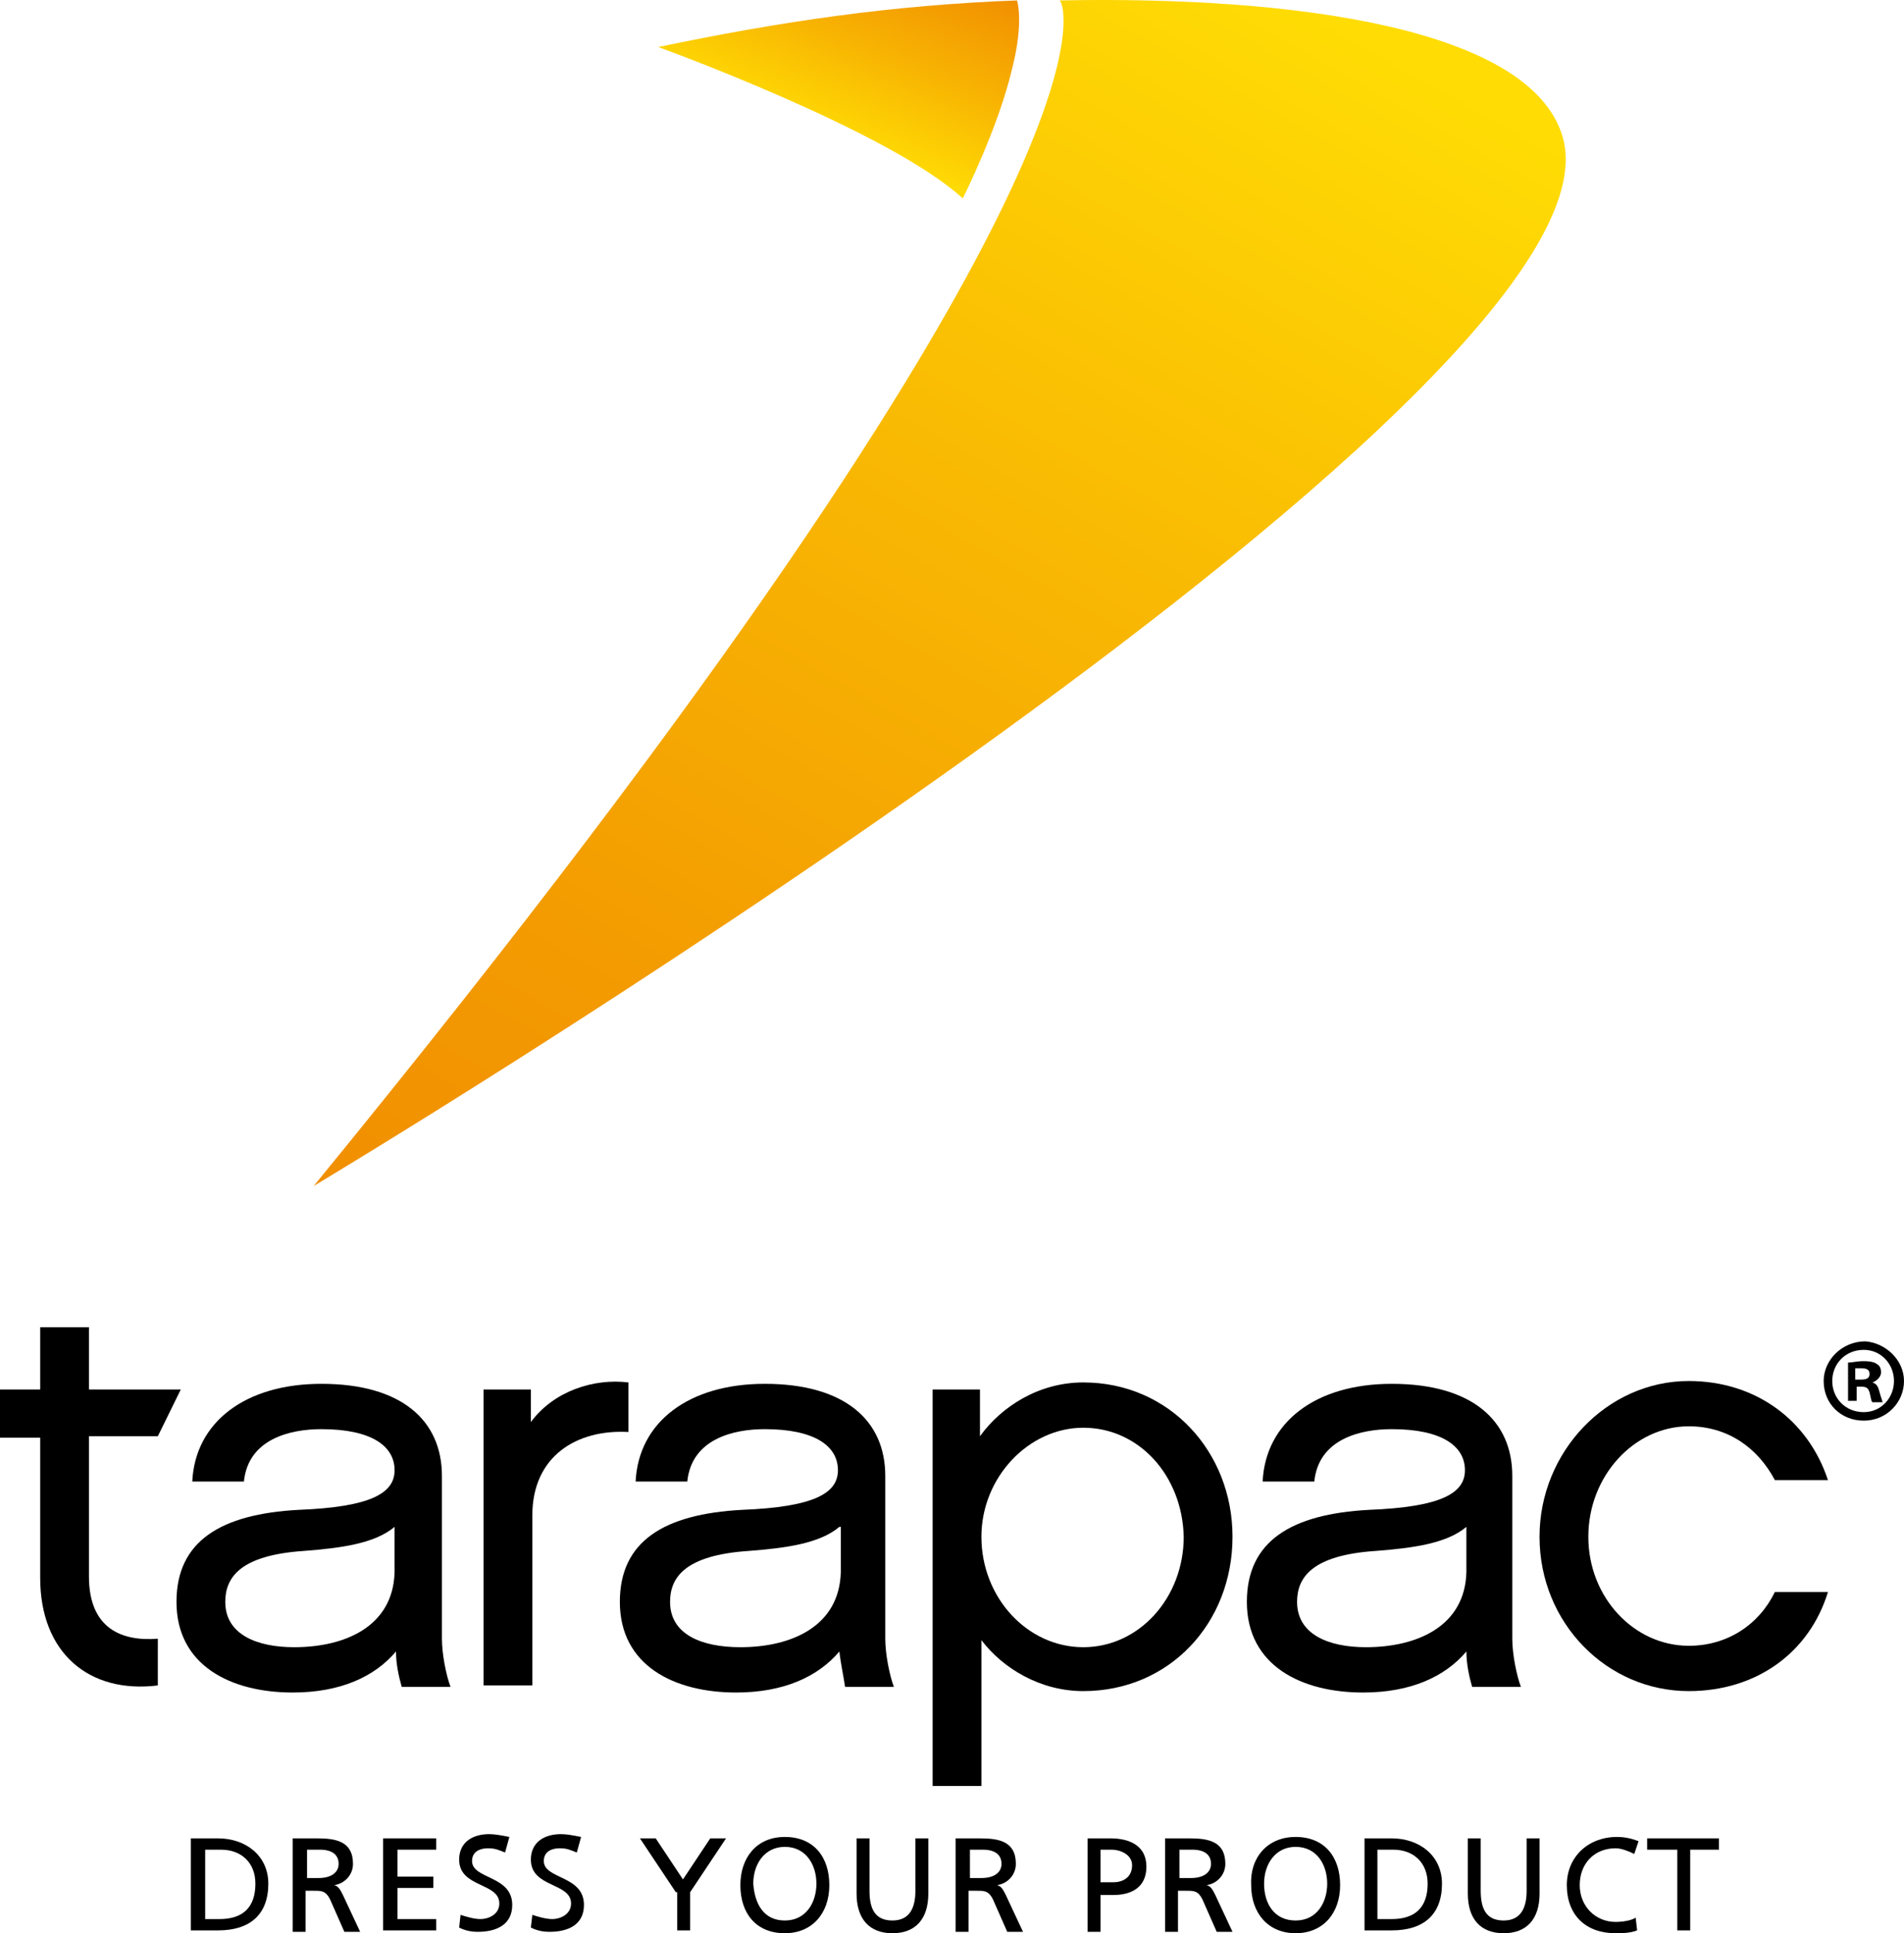
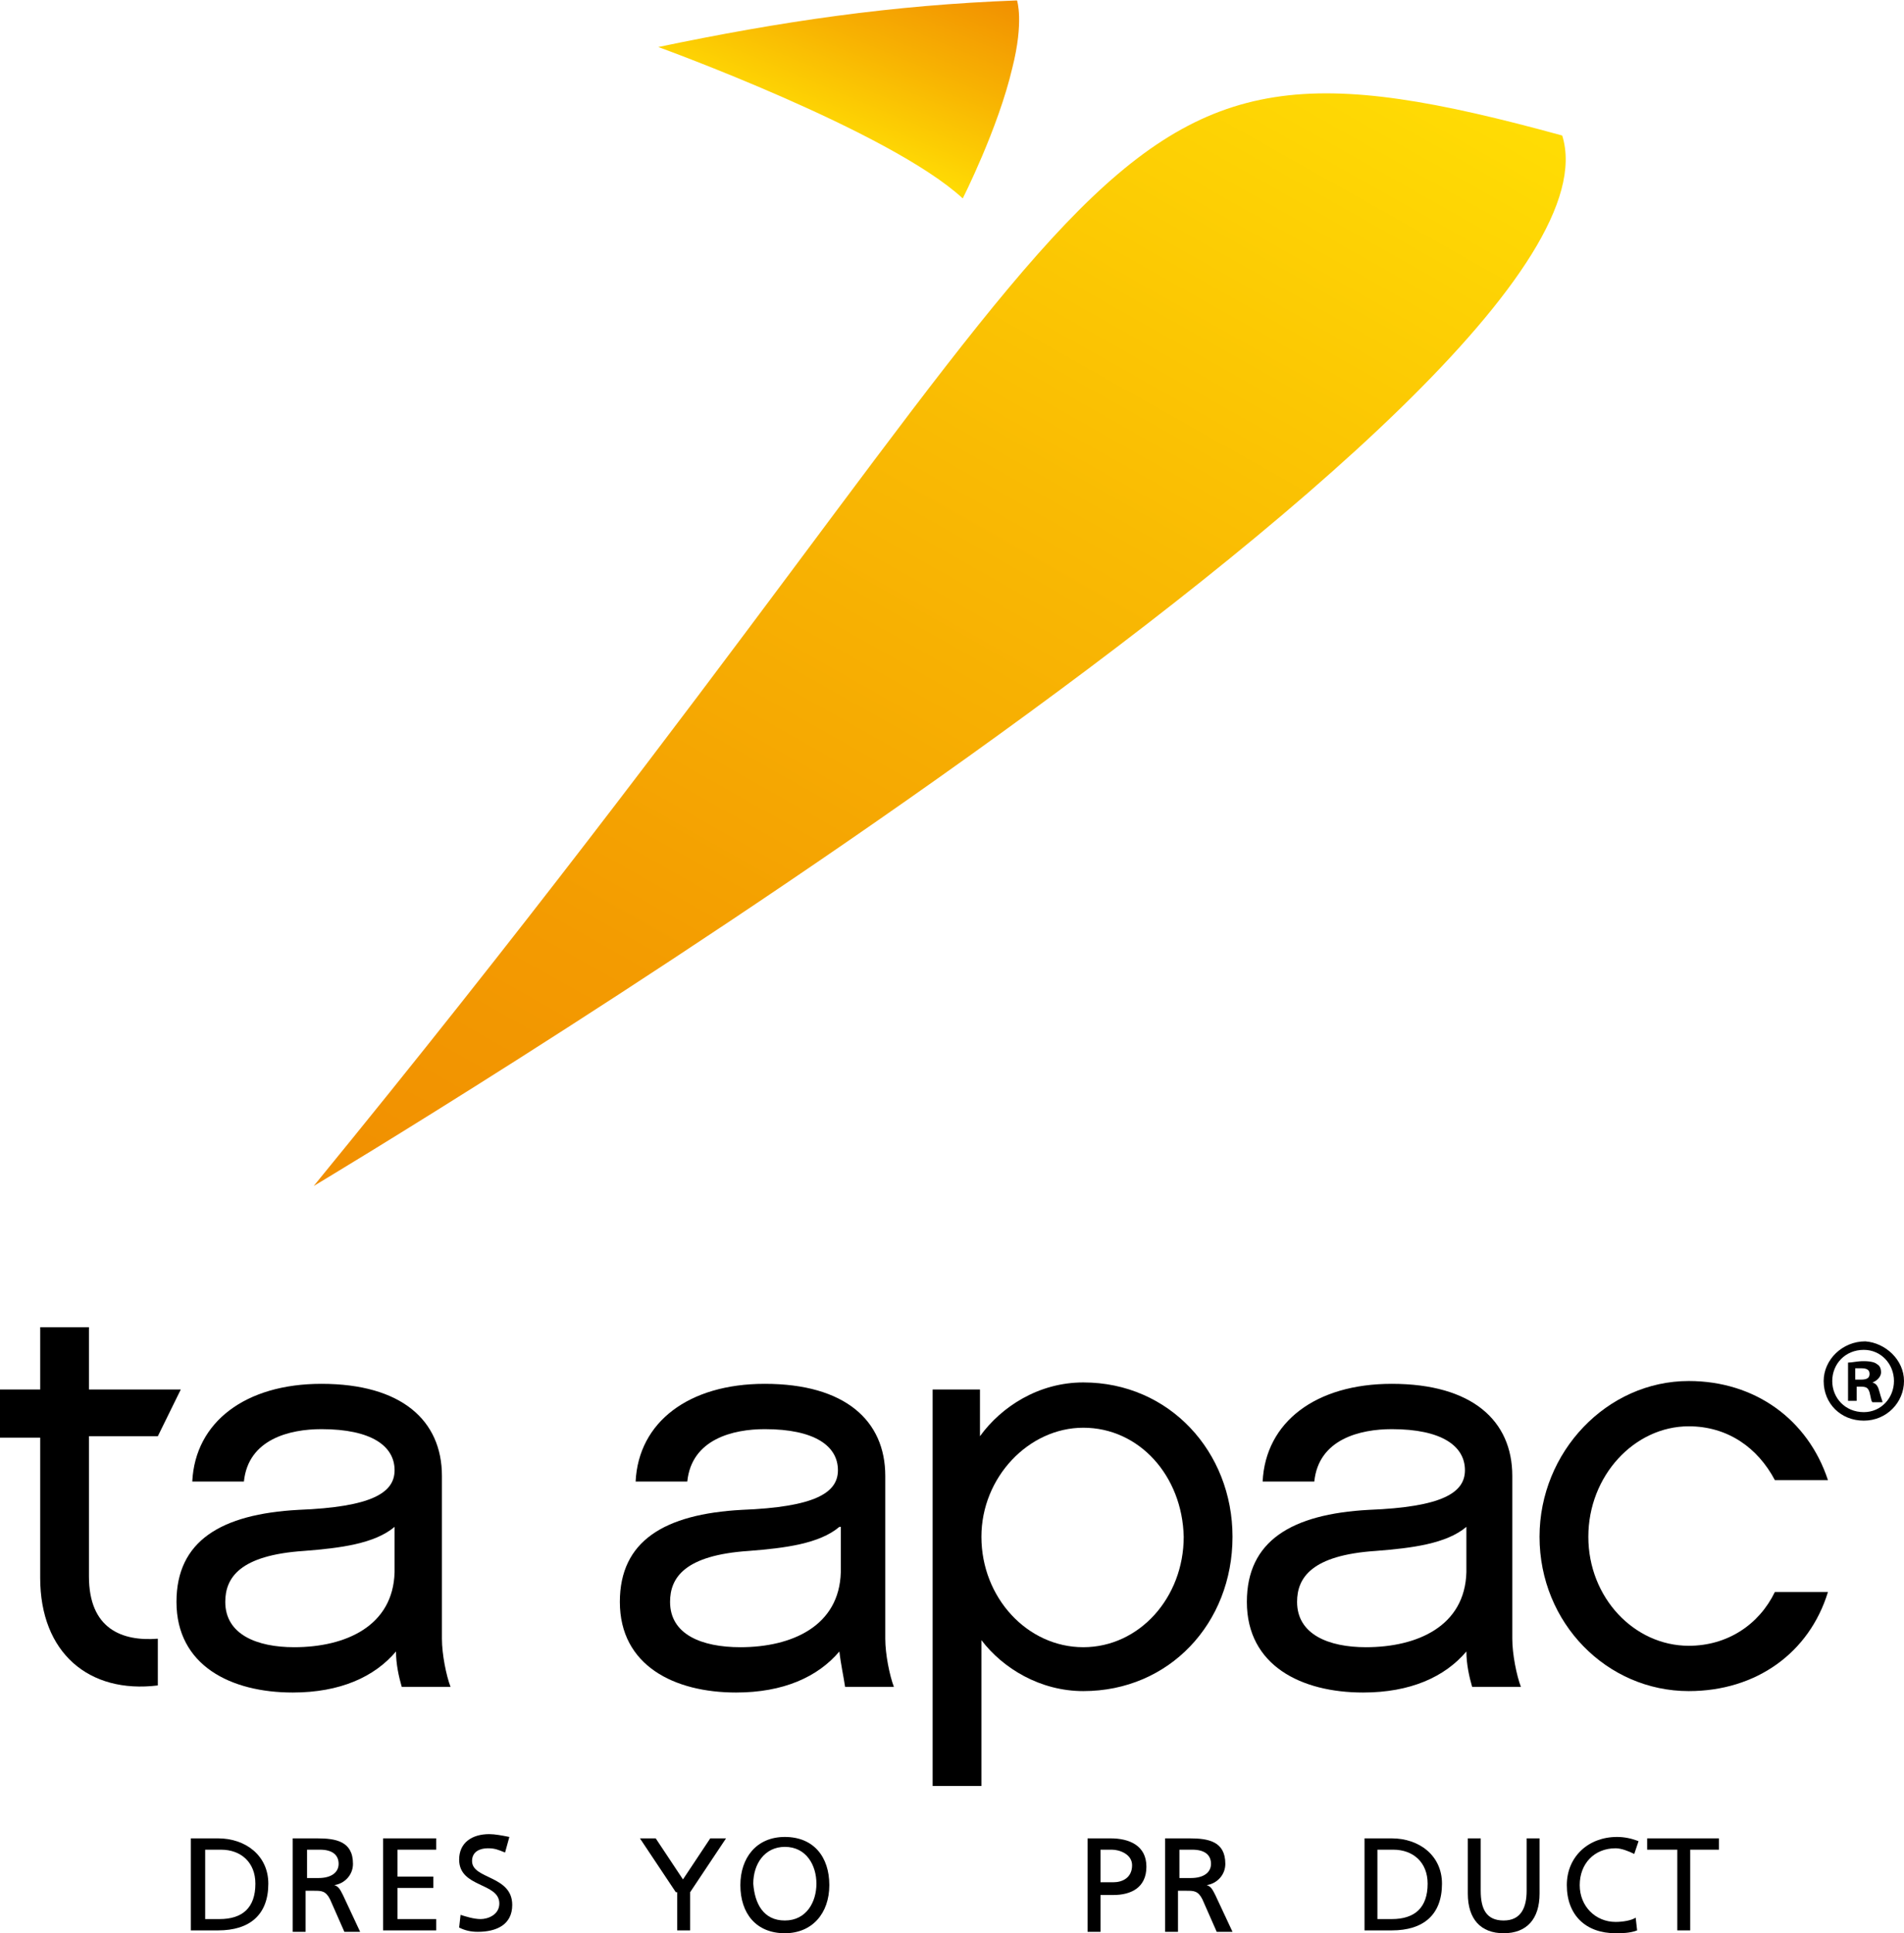
<svg xmlns="http://www.w3.org/2000/svg" width="67" height="68" viewBox="0 0 67 68" fill="none">
  <path d="M5.554 59.284C3.13 59.583 1.414 58.138 1.414 55.499V50.568H0V48.874H1.414V46.683H3.13V48.874H6.362L5.554 50.518H3.13V55.449C3.13 57.292 4.292 57.74 5.554 57.64V59.284Z" fill="black" />
  <path d="M13.935 58.089C13.178 58.985 11.966 59.533 10.3 59.533C8.129 59.533 6.21 58.587 6.21 56.345C6.21 54.204 7.775 53.257 10.502 53.108C13.077 53.008 13.885 52.51 13.885 51.714C13.885 50.867 13.077 50.269 11.31 50.269C10.199 50.269 8.735 50.618 8.583 52.112H6.766C6.867 50.02 8.634 48.675 11.31 48.675C14.137 48.675 15.551 49.97 15.551 51.913V57.64C15.551 58.188 15.702 58.935 15.854 59.334H14.137C14.036 58.985 13.935 58.537 13.935 58.089ZM13.885 53.706C13.178 54.303 11.966 54.453 10.704 54.552C8.432 54.702 7.927 55.499 7.927 56.345C7.927 57.491 9.038 57.939 10.35 57.939C12.168 57.939 13.834 57.192 13.885 55.3V53.706Z" fill="black" />
-   <path d="M22.115 50.369C20.297 50.269 18.732 51.215 18.732 53.307V59.284H17.015V48.874H18.681V50.02C19.489 48.924 20.903 48.476 22.115 48.626V50.369Z" fill="black" />
  <path d="M29.537 58.089C28.779 58.985 27.567 59.533 25.901 59.533C23.73 59.533 21.812 58.587 21.812 56.345C21.812 54.204 23.377 53.257 26.103 53.108C28.678 53.008 29.486 52.51 29.486 51.714C29.486 50.867 28.678 50.269 26.911 50.269C25.8 50.269 24.336 50.618 24.185 52.112H22.367C22.468 50.02 24.235 48.675 26.911 48.675C29.738 48.675 31.152 49.97 31.152 51.913V57.64C31.152 58.188 31.304 58.935 31.455 59.334H29.738C29.688 58.985 29.587 58.537 29.537 58.089ZM29.537 53.706C28.83 54.303 27.618 54.453 26.356 54.552C24.084 54.702 23.579 55.499 23.579 56.345C23.579 57.491 24.69 57.939 26.053 57.939C27.87 57.939 29.537 57.192 29.587 55.3V53.706H29.537Z" fill="black" />
  <path d="M38.12 59.483C36.605 59.483 35.292 58.686 34.535 57.69V62.82H32.818V48.874H34.484V50.518C35.242 49.472 36.555 48.626 38.12 48.626C41.149 48.626 43.371 51.066 43.371 54.054C43.371 57.093 41.149 59.483 38.12 59.483ZM38.12 50.219C36.201 50.219 34.535 51.962 34.535 54.054C34.535 56.196 36.151 57.939 38.12 57.939C40.089 57.939 41.654 56.196 41.654 54.054C41.604 51.913 40.089 50.219 38.12 50.219Z" fill="black" />
  <path d="M51.601 58.089C50.843 58.985 49.631 59.533 47.965 59.533C45.794 59.533 43.876 58.587 43.876 56.345C43.876 54.204 45.441 53.257 48.167 53.108C50.742 53.008 51.55 52.51 51.55 51.714C51.55 50.867 50.742 50.269 48.975 50.269C47.864 50.269 46.4 50.618 46.249 52.112H44.431C44.532 50.02 46.299 48.675 48.975 48.675C51.803 48.675 53.216 49.97 53.216 51.913V57.64C53.216 58.188 53.368 58.935 53.519 59.334H51.803C51.702 58.985 51.601 58.537 51.601 58.089ZM51.601 53.706C50.894 54.303 49.682 54.453 48.42 54.552C46.148 54.702 45.643 55.499 45.643 56.345C45.643 57.491 46.754 57.939 48.066 57.939C49.884 57.939 51.55 57.192 51.601 55.3V53.706Z" fill="black" />
  <path d="M59.426 59.483C56.549 59.483 54.175 57.093 54.175 54.054C54.175 51.066 56.549 48.576 59.426 48.576C61.749 48.576 63.617 49.92 64.324 52.062H62.456C61.85 50.916 60.79 50.169 59.426 50.169C57.508 50.169 55.892 51.913 55.892 54.054C55.892 56.196 57.508 57.889 59.426 57.889C60.79 57.889 61.901 57.142 62.456 55.997H64.324C63.668 58.138 61.8 59.483 59.426 59.483Z" fill="black" />
  <path d="M6.715 64.663H7.675C8.634 64.663 9.442 65.261 9.442 66.257C9.442 67.353 8.785 67.9 7.675 67.9H6.715V64.663ZM7.22 67.502H7.725C8.533 67.502 8.987 67.103 8.987 66.257C8.987 65.51 8.482 65.061 7.776 65.061H7.22V67.502Z" fill="black" />
  <path d="M10.35 64.663H11.158C11.815 64.663 12.421 64.763 12.421 65.559C12.421 65.958 12.118 66.257 11.764 66.307C11.916 66.356 11.966 66.456 12.067 66.655L12.673 67.95H12.118L11.613 66.805C11.461 66.506 11.31 66.506 11.057 66.506H10.754V67.95H10.3V64.663H10.35ZM10.805 66.058H11.209C11.663 66.058 11.916 65.858 11.916 65.559C11.916 65.261 11.714 65.061 11.259 65.061H10.805V66.058Z" fill="black" />
  <path d="M13.481 64.663H15.349V65.061H13.986V66.008H15.248V66.406H13.986V67.502H15.349V67.9H13.481V64.663Z" fill="black" />
  <path d="M17.773 65.161C17.52 65.061 17.419 65.012 17.167 65.012C16.914 65.012 16.611 65.111 16.611 65.46C16.611 66.107 18.025 65.958 18.025 67.004C18.025 67.701 17.47 67.95 16.813 67.95C16.561 67.95 16.359 67.9 16.157 67.801L16.207 67.353C16.359 67.402 16.662 67.502 16.914 67.502C17.167 67.502 17.571 67.353 17.571 66.954C17.571 66.207 16.157 66.406 16.157 65.41C16.157 64.812 16.611 64.514 17.217 64.514C17.419 64.514 17.672 64.563 17.924 64.613L17.773 65.161Z" fill="black" />
-   <path d="M20.297 65.161C20.044 65.061 19.944 65.012 19.691 65.012C19.439 65.012 19.136 65.111 19.136 65.46C19.136 66.107 20.549 65.958 20.549 67.004C20.549 67.701 19.994 67.95 19.338 67.95C19.085 67.95 18.883 67.9 18.681 67.801L18.732 67.353C18.883 67.402 19.186 67.502 19.439 67.502C19.691 67.502 20.095 67.353 20.095 66.954C20.095 66.207 18.681 66.406 18.681 65.41C18.681 64.812 19.136 64.514 19.742 64.514C19.944 64.514 20.196 64.563 20.448 64.613L20.297 65.161Z" fill="black" />
  <path d="M23.781 66.556L22.519 64.663H23.074L24.033 66.107L24.993 64.663H25.548L24.286 66.556V67.9H23.831V66.556H23.781Z" fill="black" />
  <path d="M27.618 64.613C28.628 64.613 29.183 65.31 29.183 66.307C29.183 67.303 28.577 68 27.618 68C26.608 68 26.053 67.303 26.053 66.307C26.053 65.36 26.608 64.613 27.618 64.613ZM27.618 67.552C28.375 67.552 28.729 66.904 28.729 66.257C28.729 65.609 28.375 64.962 27.618 64.962C26.911 64.962 26.507 65.559 26.507 66.257C26.558 66.954 26.861 67.552 27.618 67.552Z" fill="black" />
-   <path d="M32.667 66.605C32.667 67.502 32.212 68 31.405 68C30.597 68 30.142 67.502 30.142 66.605V64.663H30.597V66.506C30.597 67.153 30.799 67.552 31.405 67.552C32.011 67.552 32.212 67.103 32.212 66.506V64.663H32.667V66.605Z" fill="black" />
-   <path d="M33.677 64.663H34.485C35.141 64.663 35.747 64.763 35.747 65.559C35.747 65.958 35.444 66.257 35.09 66.307C35.242 66.356 35.292 66.456 35.393 66.655L35.999 67.95H35.444L34.939 66.805C34.788 66.506 34.636 66.506 34.384 66.506H34.081V67.95H33.626V64.663H33.677ZM34.131 66.058H34.535C34.989 66.058 35.242 65.858 35.242 65.559C35.242 65.261 35.04 65.061 34.586 65.061H34.131V66.058Z" fill="black" />
  <path d="M38.221 64.663H39.079C39.736 64.663 40.341 64.912 40.341 65.659C40.341 66.406 39.786 66.655 39.18 66.655H38.726V67.95H38.271V64.663H38.221ZM38.726 66.207H39.18C39.483 66.207 39.837 66.058 39.837 65.609C39.837 65.211 39.382 65.061 39.13 65.061H38.726V66.207Z" fill="black" />
  <path d="M41.048 64.663H41.856C42.513 64.663 43.118 64.763 43.118 65.559C43.118 65.958 42.815 66.257 42.462 66.307C42.614 66.356 42.664 66.456 42.765 66.655L43.371 67.95H42.815L42.31 66.805C42.159 66.506 42.008 66.506 41.755 66.506H41.452V67.95H40.998V64.663H41.048ZM41.553 66.058H41.907C42.361 66.058 42.614 65.858 42.614 65.559C42.614 65.261 42.411 65.061 41.957 65.061H41.503V66.058H41.553Z" fill="black" />
-   <path d="M45.592 64.613C46.602 64.613 47.158 65.31 47.158 66.307C47.158 67.303 46.552 68 45.592 68C44.633 68 44.027 67.303 44.027 66.307C43.977 65.36 44.583 64.613 45.592 64.613ZM45.592 67.552C46.35 67.552 46.703 66.904 46.703 66.257C46.703 65.609 46.35 64.962 45.592 64.962C44.886 64.962 44.482 65.559 44.482 66.257C44.482 66.954 44.835 67.552 45.592 67.552Z" fill="black" />
  <path d="M48.016 64.663H48.975C49.934 64.663 50.742 65.261 50.742 66.257C50.742 67.353 50.086 67.9 48.975 67.9H48.016V64.663ZM48.47 67.502H48.975C49.783 67.502 50.237 67.103 50.237 66.257C50.237 65.51 49.733 65.061 49.026 65.061H48.47V67.502Z" fill="black" />
  <path d="M54.176 66.605C54.176 67.502 53.721 68 52.913 68C52.105 68 51.651 67.502 51.651 66.605V64.663H52.105V66.506C52.105 67.153 52.307 67.552 52.913 67.552C53.519 67.552 53.721 67.103 53.721 66.506V64.663H54.176V66.605Z" fill="black" />
  <path d="M57.508 65.211C57.306 65.111 57.053 65.012 56.852 65.012C56.094 65.012 55.589 65.559 55.589 66.307C55.589 67.054 56.145 67.602 56.852 67.602C57.104 67.602 57.407 67.552 57.558 67.452L57.609 67.9C57.356 68 57.053 68 56.852 68C55.791 68 55.135 67.353 55.135 66.307C55.135 65.31 55.892 64.613 56.902 64.613C57.154 64.613 57.407 64.663 57.659 64.763L57.508 65.211Z" fill="black" />
  <path d="M58.972 65.061H57.962V64.663H60.487V65.061H59.477V67.9H59.023V65.061H58.972Z" fill="black" />
  <path d="M67 48.576C67 49.323 66.394 49.97 65.586 49.97C64.778 49.97 64.173 49.373 64.173 48.576C64.173 47.829 64.829 47.181 65.637 47.181C66.344 47.231 67 47.829 67 48.576ZM64.475 48.576C64.475 49.173 64.93 49.671 65.586 49.671C66.192 49.671 66.647 49.173 66.647 48.576C66.647 47.978 66.192 47.48 65.586 47.48C64.93 47.48 64.475 47.978 64.475 48.576ZM65.334 49.273H65.031V47.928C65.182 47.928 65.334 47.878 65.586 47.878C65.839 47.878 65.99 47.928 66.041 47.978C66.142 48.028 66.192 48.127 66.192 48.277C66.192 48.426 66.041 48.576 65.889 48.626C66.041 48.675 66.091 48.775 66.142 48.974C66.192 49.173 66.243 49.273 66.243 49.323H65.889C65.839 49.273 65.839 49.173 65.788 48.974C65.738 48.825 65.687 48.775 65.485 48.775H65.334V49.273ZM65.334 48.526H65.485C65.687 48.526 65.788 48.476 65.788 48.327C65.788 48.177 65.687 48.127 65.485 48.127C65.384 48.127 65.334 48.127 65.283 48.127V48.526H65.334Z" fill="black" />
  <path d="M33.878 6.979C31.303 4.603 23.164 1.654 23.164 1.654C27.483 0.752 31.386 0.179 35.788 0.015C35.788 0.015 36.037 0.752 35.622 2.391C35.124 4.521 33.878 6.979 33.878 6.979Z" fill="url(#paint0_linear)" />
-   <path d="M11.039 41.716C11.039 41.716 57.797 13.779 54.973 4.767C53.81 0.998 45.588 -0.149 37.283 0.015C37.366 -0.067 40.605 5.586 11.039 41.716Z" fill="url(#paint1_linear)" />
+   <path d="M11.039 41.716C11.039 41.716 57.797 13.779 54.973 4.767C37.366 -0.067 40.605 5.586 11.039 41.716Z" fill="url(#paint1_linear)" />
  <defs>
    <linearGradient id="paint0_linear" x1="28.391" y1="4.638" x2="31.156" y2="-1.966" gradientUnits="userSpaceOnUse">
      <stop stop-color="#FFDC04" />
      <stop offset="0.544" stop-color="#F7B002" />
      <stop offset="1" stop-color="#F18F01" />
    </linearGradient>
    <linearGradient id="paint1_linear" x1="20.034" y1="46.752" x2="46.996" y2="-0.972" gradientUnits="userSpaceOnUse">
      <stop stop-color="#F18F01" />
      <stop offset="0.219" stop-color="#F39B01" />
      <stop offset="0.61" stop-color="#F9BA03" />
      <stop offset="0.972" stop-color="#FFDC04" />
    </linearGradient>
  </defs>
</svg>